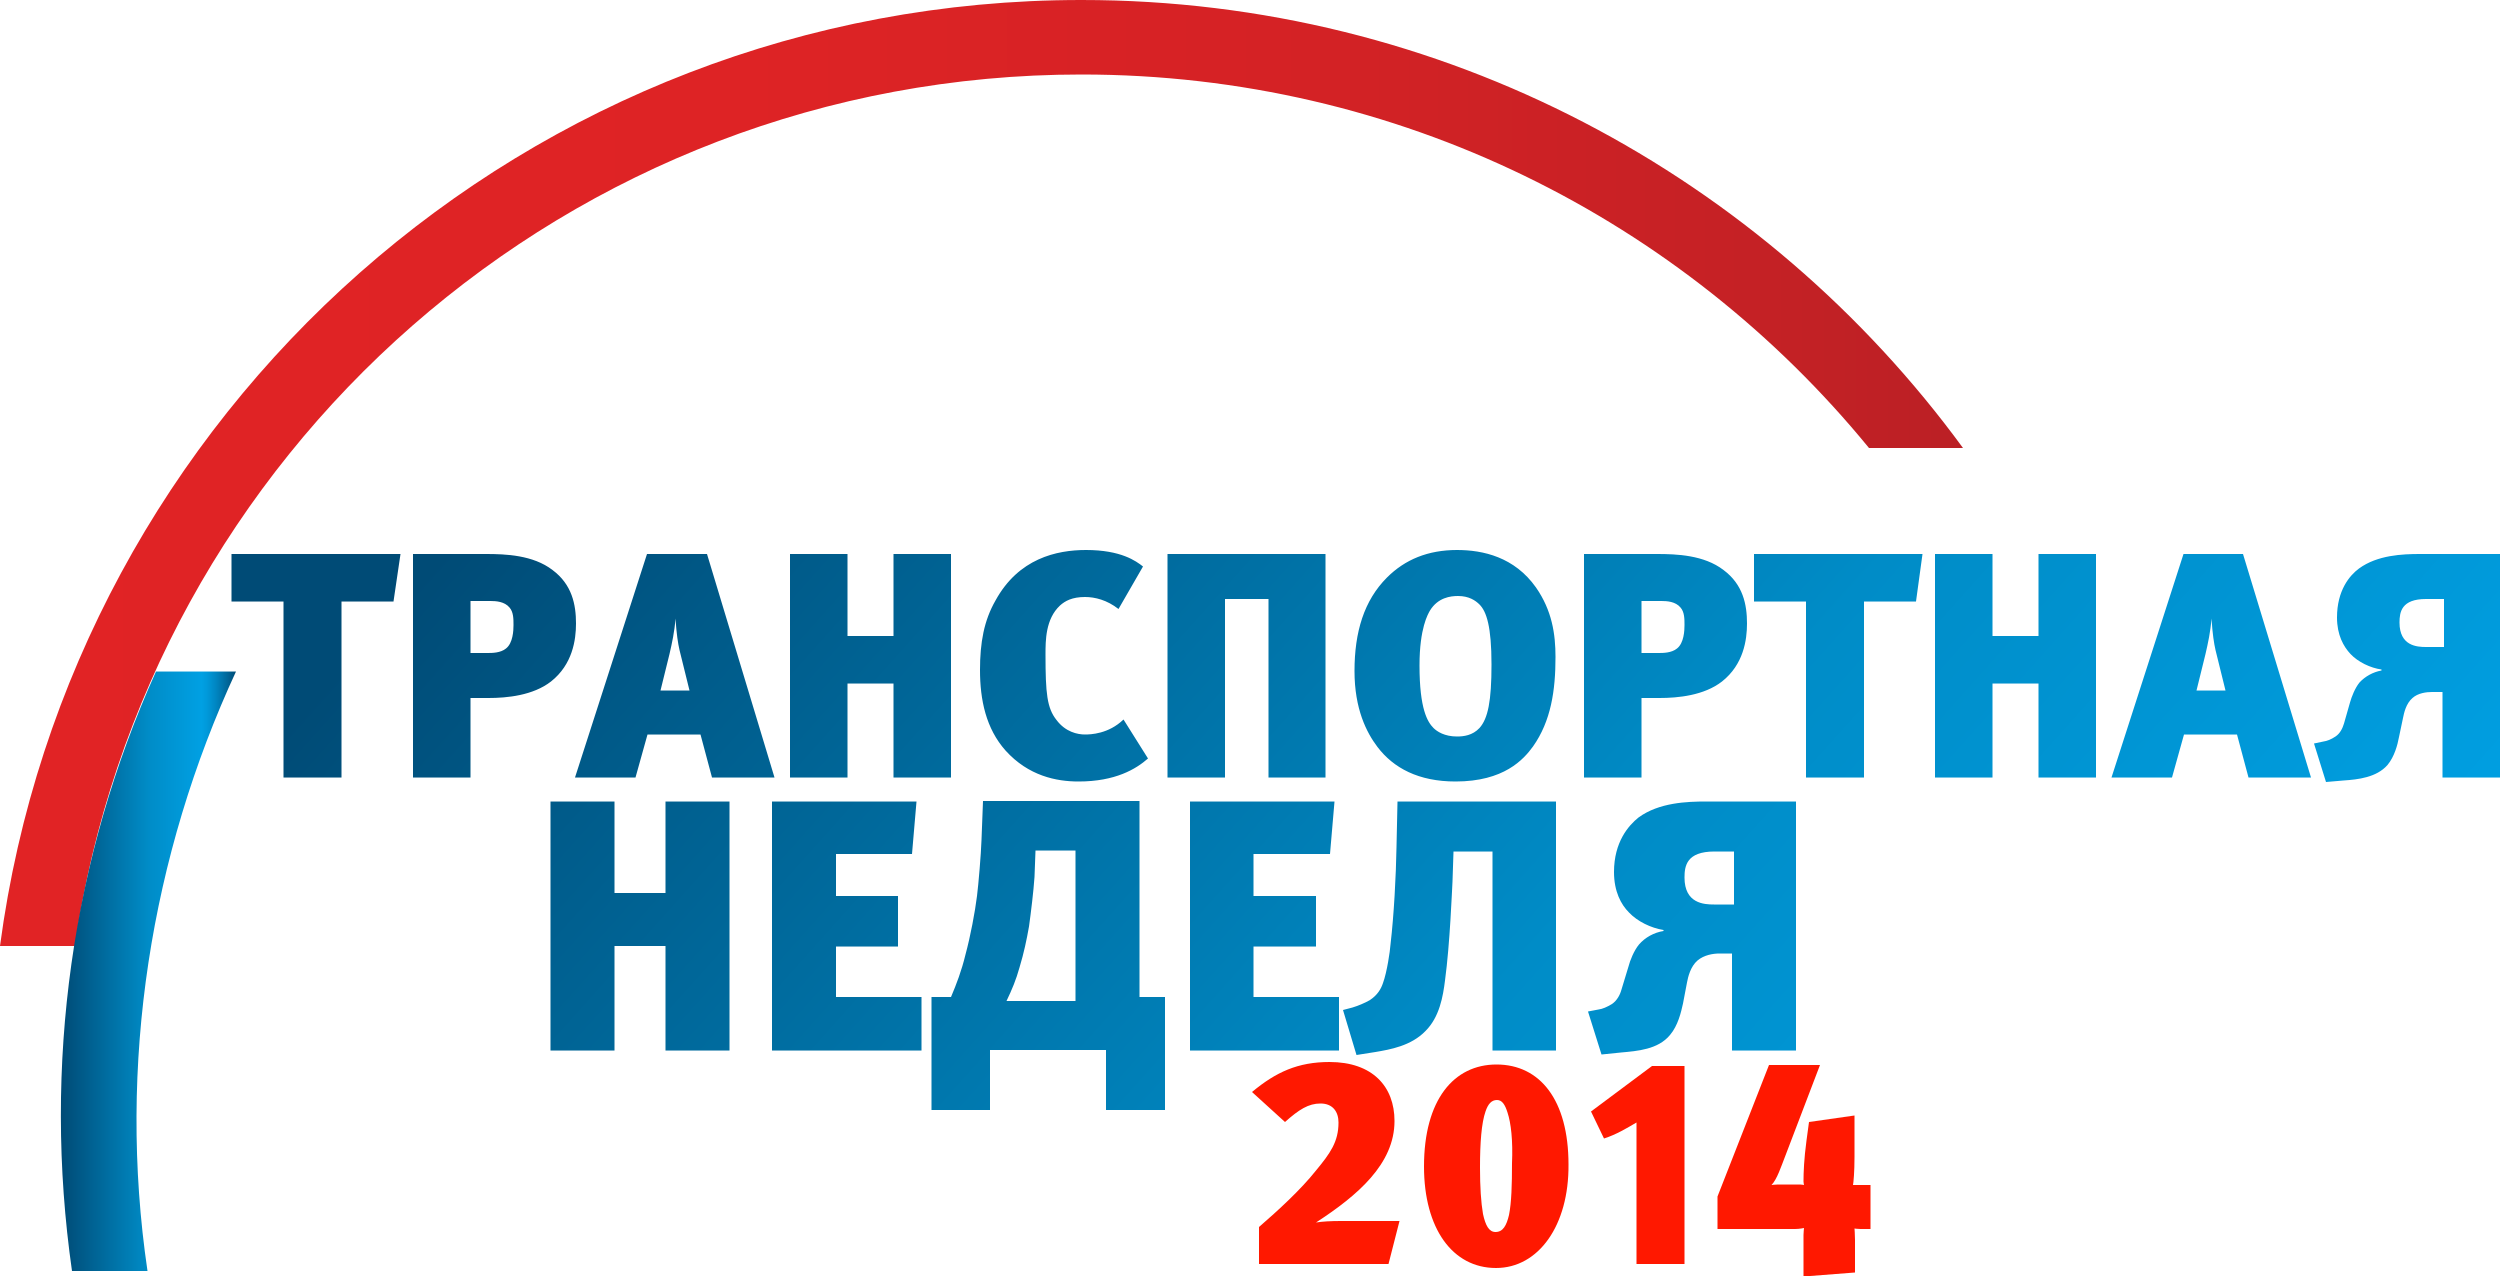
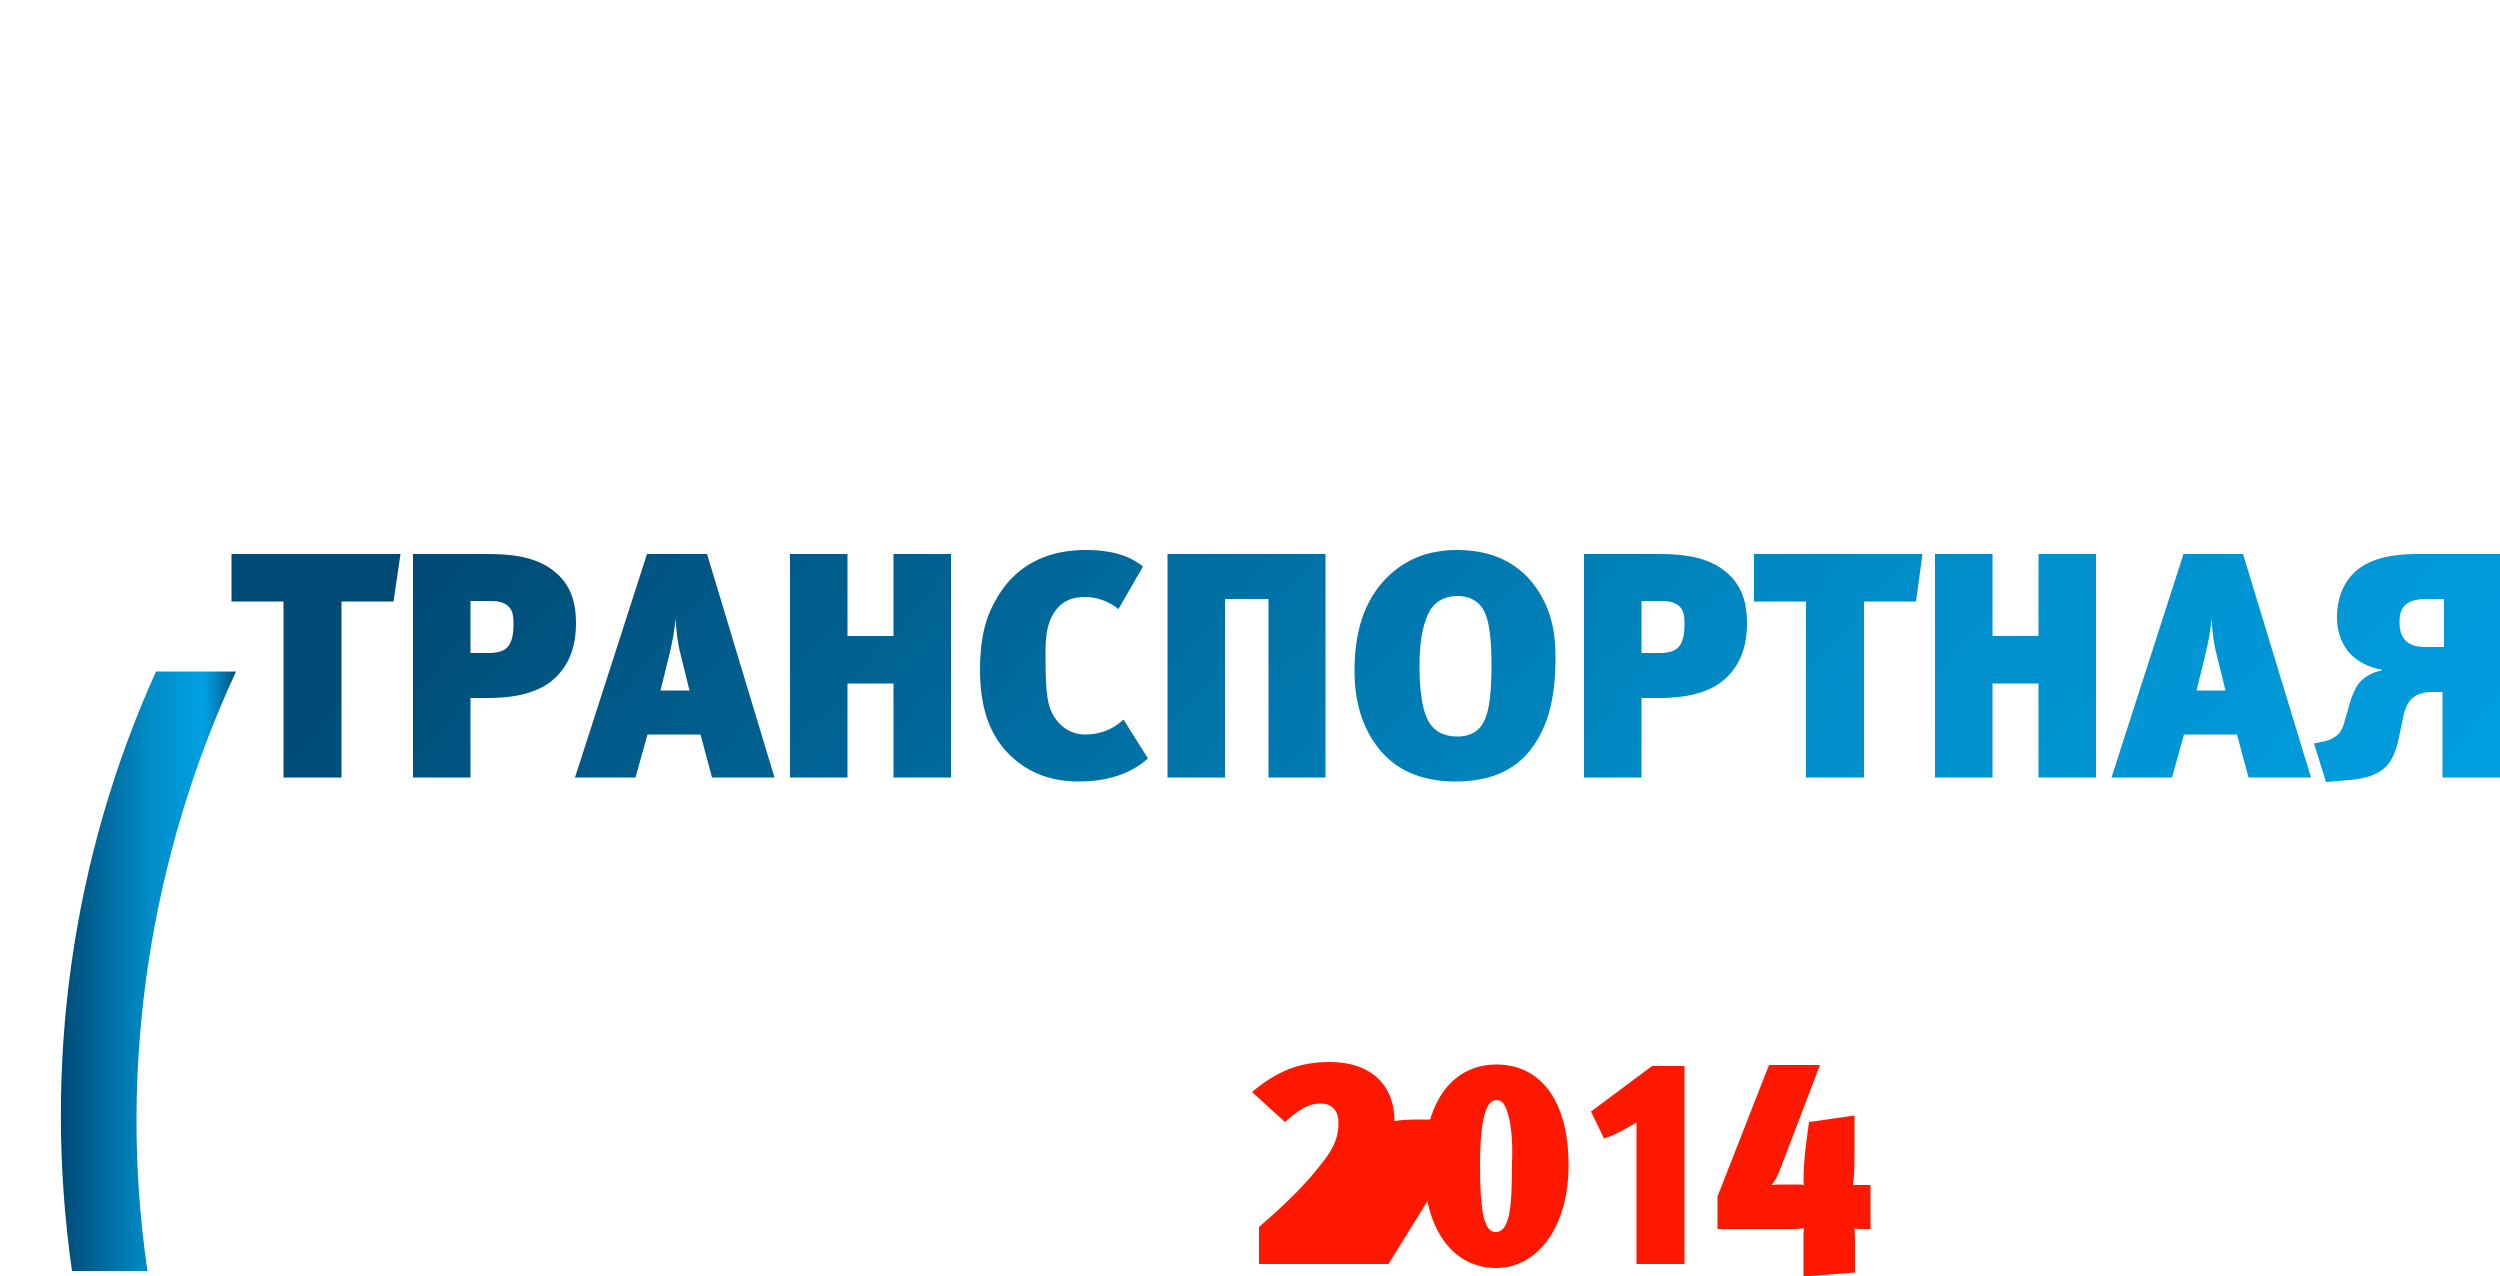
<svg xmlns="http://www.w3.org/2000/svg" version="1.1" id="Слой_1" x="0px" y="0px" viewBox="0 0 500 255.2" enable-background="new 0 0 500 255.2" xml:space="preserve">
  <linearGradient id="SVGID_1_" gradientUnits="userSpaceOnUse" x1="0" y1="94.6" x2="392.56" y2="94.6">
    <stop offset="0" style="stop-color:#E12325" />
    <stop offset="0.376" style="stop-color:#DE2325" />
    <stop offset="0.65" style="stop-color:#D52225" />
    <stop offset="0.891" style="stop-color:#C52125" />
    <stop offset="1" style="stop-color:#BB2025" />
  </linearGradient>
-   <path fill-rule="evenodd" clip-rule="evenodd" fill="url(#SVGID_1_)" d="M216.3,0c72.4,0,136.6,35.3,176.3,89.6h-18.8  c-37.3-45.6-94-74.7-157.5-74.7C113.8,14.9,29.1,90.7,15,189.2H0C14.2,82.4,105.6,0,216.3,0L216.3,0z" />
  <linearGradient id="SVGID_2_" gradientUnits="userSpaceOnUse" x1="12.146" y1="194.267" x2="47.218" y2="194.267">
    <stop offset="0" style="stop-color:#004B76" />
    <stop offset="5.620000e-003" style="stop-color:#004B76" />
    <stop offset="0.5" style="stop-color:#008CC7" />
    <stop offset="0.803" style="stop-color:#00A0E3" />
    <stop offset="0.835" style="stop-color:#0099DA" />
    <stop offset="0.885" style="stop-color:#0086C2" />
    <stop offset="0.949" style="stop-color:#00679A" />
    <stop offset="1" style="stop-color:#004B76" />
  </linearGradient>
  <path fill-rule="evenodd" clip-rule="evenodd" fill="url(#SVGID_2_)" d="M47.2,134.3c-17,36.7-23.8,78.6-17.7,119.9H14.4  c-5.9-41.2,0-82.7,16.8-119.9L47.2,134.3L47.2,134.3z" />
  <linearGradient id="SVGID_3_" gradientUnits="userSpaceOnUse" x1="160.177" y1="27.306" x2="484.648" y2="317.936">
    <stop offset="0" style="stop-color:#004B76" />
    <stop offset="5.620000e-003" style="stop-color:#004B76" />
    <stop offset="0.5" style="stop-color:#008CC7" />
    <stop offset="0.803" style="stop-color:#00A0E3" />
    <stop offset="0.835" style="stop-color:#0099DA" />
    <stop offset="0.885" style="stop-color:#0086C2" />
    <stop offset="0.949" style="stop-color:#00679A" />
    <stop offset="1" style="stop-color:#004B76" />
  </linearGradient>
  <path fill="url(#SVGID_3_)" d="M80.1,110.8H46.3v9.5h10.4v35.2h11.6v-35.2h10.4L80.1,110.8L80.1,110.8z M82.6,110.8v44.7h11.5v-15.9  h3.6c3.7,0,8.9-0.5,12.5-3.3c4.3-3.4,5-8.3,5-11.6c0-3.8-0.8-7.8-4.7-10.7c-3.9-3-9.4-3.2-13.3-3.2H82.6L82.6,110.8z M94.1,130.5  v-10.3h4c1.1,0,2.8,0.1,3.8,1.3c0.8,0.9,0.8,2.3,0.8,3.5c0,1.1-0.1,3.6-1.5,4.7c-1.1,0.9-2.8,0.9-3.7,0.9H94.1L94.1,130.5z   M154.9,155.5l-13.5-44.7h-12l-14.4,44.7h12.1l2.4-8.6h10.6l2.3,8.6H154.9L154.9,155.5z M137.9,138.1h-5.8l1.8-7.3  c0.5-2.2,1-4.4,1.2-7.1c0.2,3.1,0.5,5,0.8,6.3L137.9,138.1L137.9,138.1z M190.2,155.5v-44.7h-11.5v16.4h-9.2v-16.4H158v44.7h11.5  v-18.8h9.2v18.8H190.2L190.2,155.5z M228.6,113.3c-1.4-1.1-4.4-3.3-11.4-3.3c-5.9,0-13.5,1.7-18.1,10.1c-2.3,4-3.1,8.4-3.1,13.9  c0,6,1.2,11.7,5.1,16.1c4.6,5.1,10.2,6.2,14.6,6.2c7.4,0,11.5-2.5,13.9-4.6l-4.9-7.8c-3,2.9-6.6,3-7.7,3c-1.5,0-3.9-0.5-5.7-2.9  c-1.9-2.4-2.2-5.3-2.2-13.1c0-2.8,0-7.1,2.9-9.8c1-0.9,2.4-1.7,5-1.7c2,0,4.4,0.6,6.7,2.4L228.6,113.3L228.6,113.3z M265.1,155.5  v-44.7h-31.6v44.7H245v-35.7h8.7v35.7H265.1L265.1,155.5z M311.1,131.4c0-4.6-0.7-9.3-3.9-13.9c-4.3-6.1-10.6-7.5-15.8-7.5  c-5.8,0-10.4,1.9-14,5.5c-4.6,4.6-6.5,10.9-6.5,18.7c0,7.6,2.4,12.3,4.6,15.2c3.2,4.2,8.2,6.9,15.6,6.9c9.7,0,13.6-4.4,15.5-7  C310.2,144.2,311.1,138.1,311.1,131.4L311.1,131.4z M298.3,132.9c0,7.3-0.7,10.8-2.4,12.7c-1.4,1.5-3.2,1.7-4.5,1.7  c-2.5,0-4-1-4.7-1.7c-1.2-1.2-2.8-3.8-2.8-12.5c0-7.5,1.7-10.3,2.1-11c1.6-2.6,4.1-2.9,5.6-2.9c2.2,0,3.5,0.9,4.3,1.7  C297.3,122.3,298.3,125.3,298.3,132.9L298.3,132.9z M316.8,110.8v44.7h11.5v-15.9h3.6c3.7,0,8.9-0.5,12.5-3.3c4.3-3.4,5-8.3,5-11.6  c0-3.8-0.8-7.8-4.7-10.7c-3.9-3-9.4-3.2-13.3-3.2H316.8L316.8,110.8z M328.3,130.5v-10.3h4c1.1,0,2.8,0.1,3.8,1.3  c0.8,0.9,0.8,2.3,0.8,3.5c0,1.1-0.1,3.6-1.5,4.7c-1.1,0.9-2.8,0.9-3.7,0.9H328.3L328.3,130.5z M384.5,110.8h-33.7v9.5h10.4v35.2  h11.6v-35.2h10.4L384.5,110.8L384.5,110.8z M419.2,155.5v-44.7h-11.5v16.4h-9.2v-16.4h-11.5v44.7h11.5v-18.8h9.2v18.8H419.2  L419.2,155.5z M462.2,155.5l-13.6-44.7h-11.9l-14.4,44.7h12.1l2.4-8.6h10.6l2.3,8.6H462.2L462.2,155.5z M445.1,138.1h-5.8l1.8-7.3  c0.5-2.2,1-4.4,1.2-7.1c0.2,3.1,0.5,5,0.8,6.3L445.1,138.1L445.1,138.1z M488.5,138.3v17.2H500v-44.7h-16c-3.5,0-8.5,0.2-12.2,2.9  c-1.9,1.4-4.4,4.4-4.4,9.8c0,3.5,1.3,5.8,2.7,7.3c1.5,1.6,4,2.8,6.2,3.1v0.2c-1.7,0.3-3.3,1.2-4.4,2.4c-0.9,1.1-1.6,2.9-1.9,4  l-1.2,4.2c-0.3,1-0.8,2-1.7,2.6c-0.9,0.6-1.7,0.9-2.4,1l-1.9,0.4l2.4,7.7l3.5-0.3c2.9-0.2,6.6-0.6,8.8-3.1c1.4-1.7,2-4,2.3-5.6  l0.8-3.8c0.2-1,0.6-2.9,1.9-4c1.1-1,2.8-1.2,3.9-1.2H488.5L488.5,138.3z M488.8,119.8v9.6h-3.6c-1.8,0-5.3-0.2-5.3-4.9  c0-2.1,0.4-4.7,5.3-4.7H488.8L488.8,119.8z" />
  <linearGradient id="SVGID_4_" gradientUnits="userSpaceOnUse" x1="114.863" y1="77.886" x2="439.34" y2="368.523">
    <stop offset="0" style="stop-color:#004B76" />
    <stop offset="5.620000e-003" style="stop-color:#004B76" />
    <stop offset="0.5" style="stop-color:#008CC7" />
    <stop offset="0.803" style="stop-color:#00A0E3" />
    <stop offset="0.835" style="stop-color:#0099DA" />
    <stop offset="0.885" style="stop-color:#0086C2" />
    <stop offset="0.949" style="stop-color:#00679A" />
    <stop offset="1" style="stop-color:#004B76" />
  </linearGradient>
-   <path fill="url(#SVGID_4_)" d="M145.9,210.1v-49.8h-12.8v18.3h-10.2v-18.3h-12.8v49.8h12.8v-20.9h10.2v20.9H145.9L145.9,210.1z   M184.3,210.1v-10.7h-17.1v-10.1h12.4v-10.1h-12.4v-8.4h15.2l0.9-10.5h-28.9v49.8H184.3L184.3,210.1z M227.9,160.2h-31.3l-0.3,7.8  c-0.1,2.9-0.6,8.8-0.9,11.2c-0.4,3.2-1.3,8-2.3,11.7c-0.8,3.3-1.8,5.9-2.9,8.5h-3.9v22.6h11.7v-12h23.2v12H233v-22.6h-5.1V160.2  L227.9,160.2z M215.1,170.1v30.1h-13.8c1.1-2.3,1.9-4.2,2.6-6.7c0.9-3,1.4-5.4,1.9-8.2c0.4-2.9,0.9-7,1.1-9.9l0.2-5.3H215.1  L215.1,170.1z M267.8,210.1v-10.7h-17.1v-10.1h12.5v-10.1h-12.5v-8.4H266l0.9-10.5H238v49.8H267.8L267.8,210.1z M311.2,210.1v-49.8  h-31.7l-0.2,9.1c-0.1,5.7-0.5,13.5-1.2,19.5c-0.1,1.4-0.7,5.5-1.5,7.7c-0.4,1.2-1.1,2.4-2.6,3.4c-1,0.6-2.5,1.2-3.5,1.5l-1.9,0.5  l2.7,9l3.8-0.6c2.9-0.5,7.1-1.2,10-4.2c2.8-2.8,3.5-6.9,3.9-10.1c1-7.4,1.4-18.2,1.5-19.8l0.2-6h7.8v39.8H311.2L311.2,210.1z   M346.4,190.9v19.2h12.8v-49.8h-17.9c-3.9,0-9.5,0.2-13.6,3.2c-2,1.6-4.9,4.9-4.9,10.9c0,3.9,1.4,6.5,3,8.1c1.7,1.8,4.4,3.1,6.9,3.5  v0.2c-1.9,0.3-3.7,1.3-4.9,2.7c-1,1.2-1.8,3.2-2.1,4.4l-1.4,4.6c-0.3,1.1-0.9,2.2-1.9,2.9c-1,0.6-1.9,1-2.7,1.1l-2.1,0.4l2.7,8.6  l3.9-0.4c3.3-0.3,7.4-0.6,9.8-3.5c1.6-1.9,2.2-4.5,2.6-6.3l0.8-4.2c0.2-1.1,0.7-3.2,2.1-4.4c1.3-1.1,3.1-1.4,4.4-1.4H346.4  L346.4,190.9z M346.8,170.3v10.6h-4c-2,0-5.9-0.2-5.9-5.4c0-2.3,0.4-5.2,6-5.2H346.8L346.8,170.3z" />
  <linearGradient id="SVGID_5_" gradientUnits="userSpaceOnUse" x1="216.287" y1="304.43" x2="216.287" y2="304.43">
    <stop offset="0" style="stop-color:#E12325" />
    <stop offset="0.376" style="stop-color:#DE2325" />
    <stop offset="0.65" style="stop-color:#D52225" />
    <stop offset="0.891" style="stop-color:#C52125" />
    <stop offset="1" style="stop-color:#BB2025" />
  </linearGradient>
  <path fill-rule="evenodd" clip-rule="evenodd" fill="url(#SVGID_5_)" d="M216.3,304.4L216.3,304.4" />
  <g>
-     <path fill="#FF1800" d="M277.7,252.8h-25.9v-7.4c3.8-3.3,8.3-7.4,11.4-11.3c2.8-3.4,4.5-5.7,4.5-9.6c0-2.1-1.1-3.8-3.6-3.8   c-2.4,0-4.3,1.2-7.1,3.7l-6.6-6c4.8-4,9.2-6,15.5-6c8.6,0,13,4.9,13,11.8c0,8.6-7.4,14.9-15.7,20.3c1.2-0.2,3-0.3,4.9-0.3h11.8   L277.7,252.8z" />
+     <path fill="#FF1800" d="M277.7,252.8h-25.9v-7.4c3.8-3.3,8.3-7.4,11.4-11.3c2.8-3.4,4.5-5.7,4.5-9.6c0-2.1-1.1-3.8-3.6-3.8   c-2.4,0-4.3,1.2-7.1,3.7l-6.6-6c4.8-4,9.2-6,15.5-6c8.6,0,13,4.9,13,11.8c1.2-0.2,3-0.3,4.9-0.3h11.8   L277.7,252.8z" />
    <path fill="#FF1800" d="M299.2,253.6c-8.7,0-14.4-7.9-14.4-20.3c0-13.4,6-20.4,14.5-20.4c8.7,0,14.4,7.1,14.4,20   C313.8,245.1,307.7,253.6,299.2,253.6z M301.5,222.5c-0.5-1.6-1.1-2.5-2.1-2.5c-1.1,0-1.8,0.8-2.3,2.3c-0.8,2.3-1.1,6.2-1.1,11.2   c0,3.9,0.2,7,0.6,9.3c0.5,2.3,1.2,3.6,2.5,3.6c1.5,0,2.2-1.3,2.7-3.4c0.5-2.5,0.6-6.1,0.6-10.3   C302.6,228.1,302.2,224.6,301.5,222.5z" />
    <path fill="#FF1800" d="M327.3,252.8v-28.3c-1.9,1.1-4,2.4-6.5,3.2l-2.6-5.4l12.2-9.1h6.5v39.6H327.3z" />
    <path fill="#FF1800" d="M372.1,245.8c-0.6,0-1.2-0.1-1.2-0.1s0.1,1.3,0.1,2.3v6.5l-10.3,0.8V247c0-0.5,0.1-1.4,0.1-1.4   s-0.9,0.2-1.8,0.2h-15.5v-6.5l10.3-26.3H364l-7.1,18.6c-0.6,1.5-1.5,4.3-2.6,5.4c0,0,0.8-0.1,1.3-0.1h4.4c0.3,0,0.8,0.1,0.8,0.1   s-0.1-0.4-0.1-0.7c0-1.8,0.1-4.5,0.6-8.2l0.5-3.7l9.1-1.3v8.3c0,3-0.2,5.1-0.3,5.6h3.5v8.8H372.1z" />
  </g>
</svg>